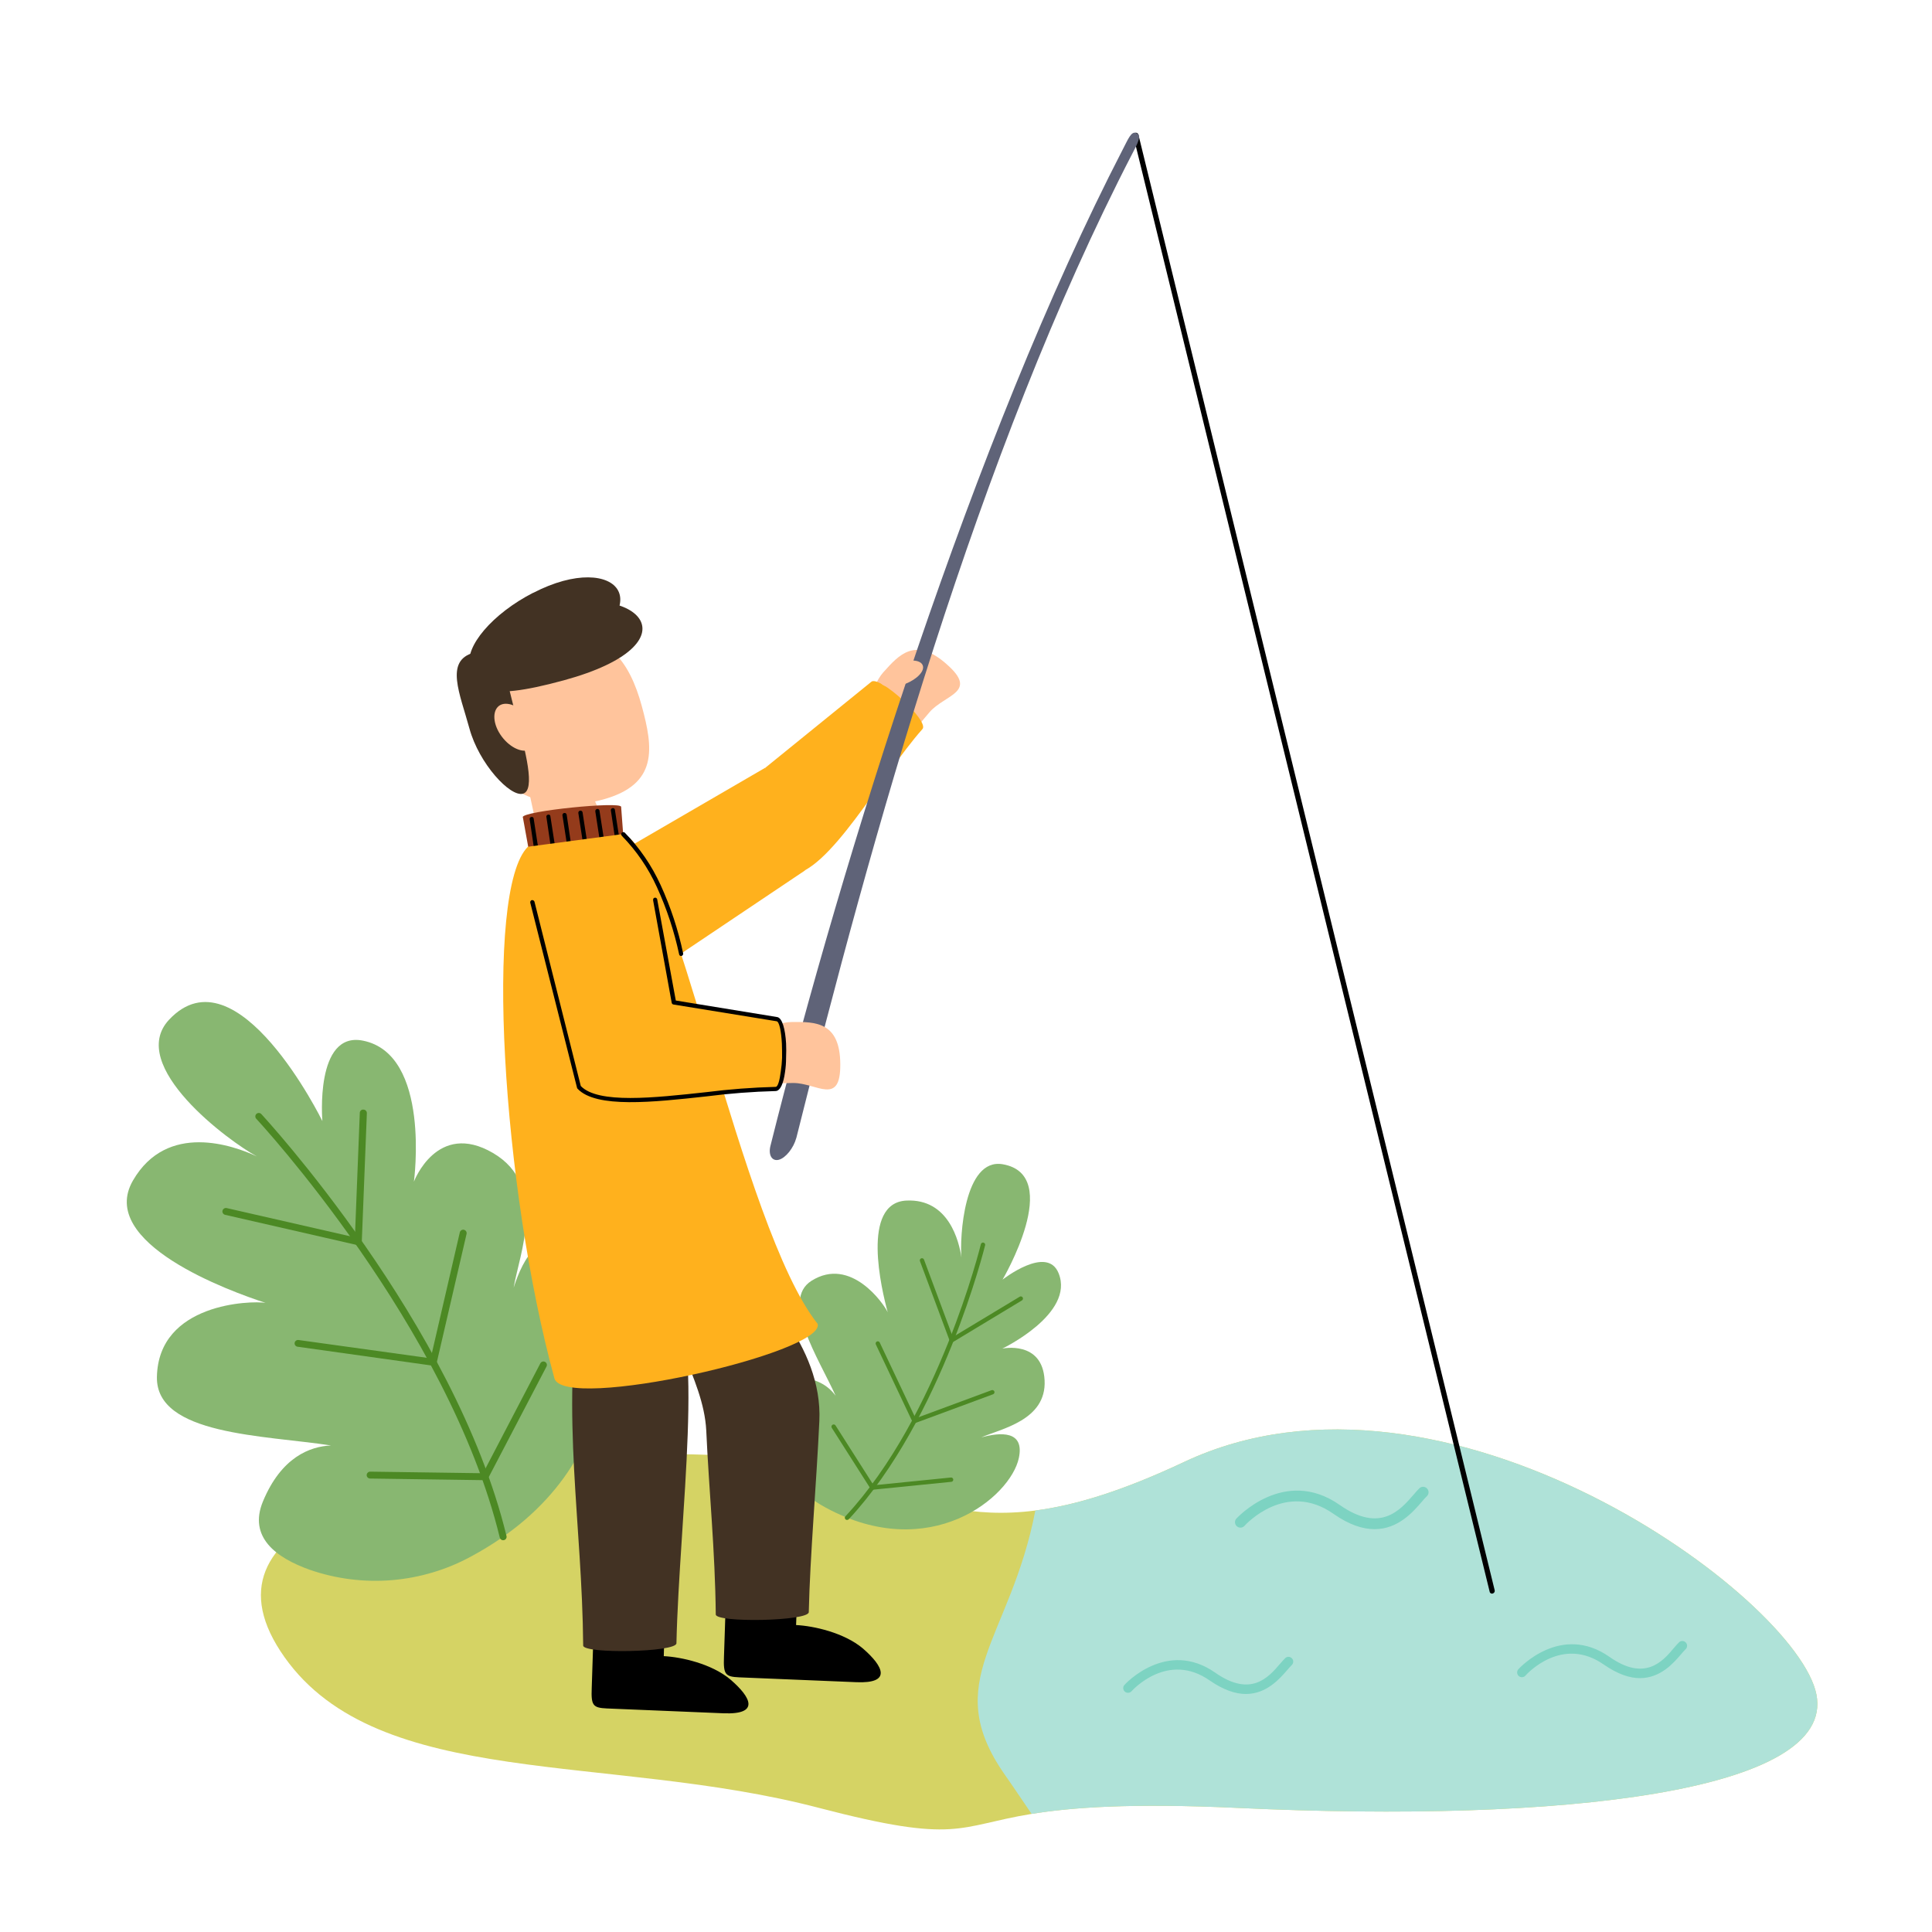
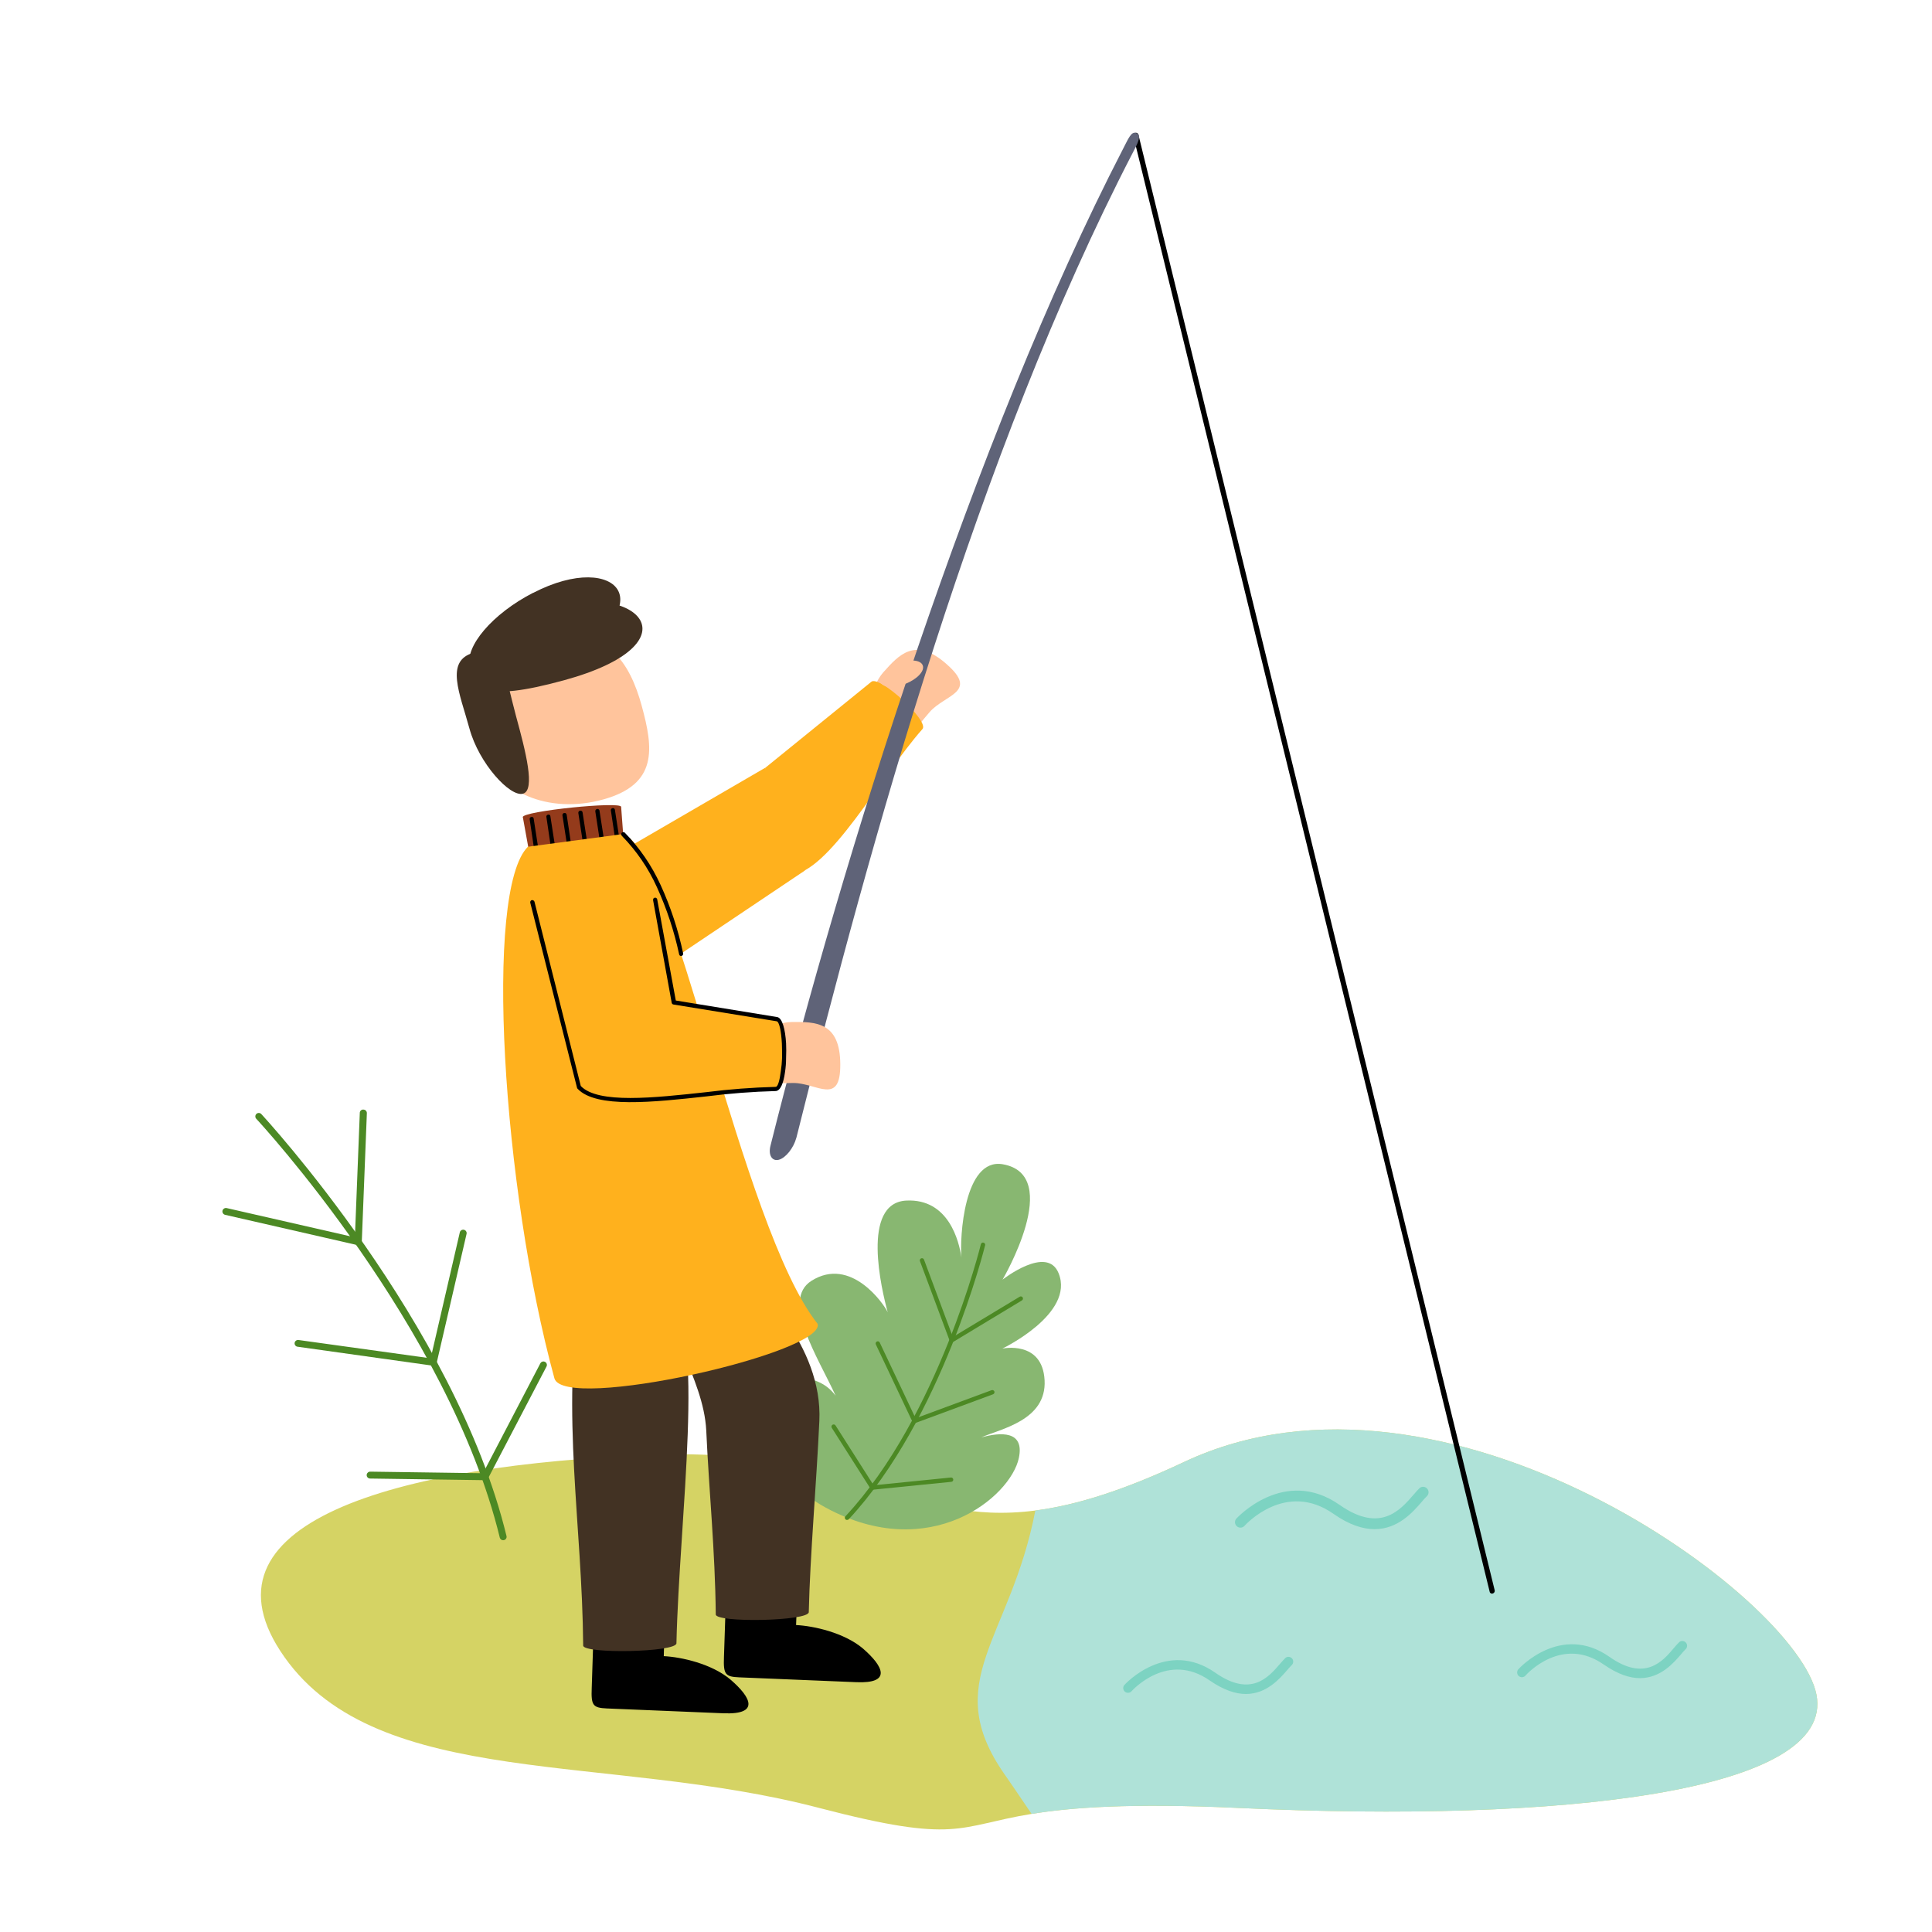
<svg xmlns="http://www.w3.org/2000/svg" width="500" zoomAndPan="magnify" viewBox="0 0 375 375" height="500" preserveAspectRatio="xMidYMid meet" version="1.0">
  <defs>
    <clipPath id="9b3be0b078">
      <path d="M 219 25.141 L 291 25.141 L 291 310 L 219 310 Z M 219 25.141 " clip-rule="nonzero" />
    </clipPath>
    <clipPath id="b3211d5d61">
      <path d="M 149 25.141 L 222 25.141 L 222 226 L 149 226 Z M 149 25.141 " clip-rule="nonzero" />
    </clipPath>
  </defs>
  <rect x="-37.5" width="450" fill="#ffffff" y="-37.5" height="450" fill-opacity="1" />
  <rect x="-37.5" width="450" fill="#ffffff" y="-37.5" height="450" fill-opacity="1" />
  <path fill="#d5d364" d="M 240.555 350.926 C 219.25 349.926 207.758 350.852 200.234 352.078 C 185.645 354.465 186.012 357.965 159.02 350.926 C 118.117 340.191 73.543 347.504 55.23 321.664 C 36.914 295.824 75.984 284.246 127.305 282.371 C 166.484 280.953 176.074 296.406 200.961 293.191 C 208.676 292.191 217.859 289.402 229.844 283.762 C 280.531 259.906 348.914 310.043 352.574 328.934 C 356.23 347.82 303.117 353.859 240.555 350.926 Z M 240.555 350.926 " fill-opacity="1" fill-rule="nonzero" />
  <path fill="#afe2d8" d="M 240.555 350.926 C 219.25 349.926 207.758 350.852 200.234 352.078 C 198.715 349.875 197.047 347.344 195.043 344.48 C 182.281 326.285 196.094 318.355 200.961 293.191 C 208.676 292.191 217.859 289.402 229.844 283.762 C 280.531 259.906 348.914 310.043 352.574 328.934 C 356.23 347.82 303.117 353.859 240.555 350.926 Z M 240.555 350.926 " fill-opacity="1" fill-rule="evenodd" />
-   <path fill="#88b771" d="M 111.41 243.68 C 105.223 237.422 101.559 244.137 99.699 249.934 C 100.777 243.43 106.434 230.074 95.688 223.793 C 84.812 217.441 80.34 229.359 80.34 229.359 C 80.34 229.359 83.703 204.629 70.445 201.988 C 61.07 200.113 62.574 217.598 62.574 217.598 C 62.574 217.598 46.023 183.863 32.828 197.914 C 24.449 206.836 44.586 221.645 49.852 224.453 C 45.348 222.355 32.457 217.691 25.82 229.117 C 18.746 241.281 44.688 250.66 51.535 252.883 C 48.773 252.434 30.734 252.883 30.457 267.27 C 30.242 278.59 51.328 278.566 64.25 280.562 C 60.172 280.754 54.605 282.812 51.027 291.453 C 48.199 298.332 53.523 302.348 60.137 304.695 C 62.695 305.582 65.316 306.191 68 306.531 C 70.684 306.867 73.375 306.926 76.074 306.703 C 78.77 306.48 81.414 305.98 84.008 305.203 C 86.602 304.43 89.086 303.395 91.461 302.098 C 123.676 284.754 120.113 252.484 111.41 243.68 Z M 111.41 243.68 " fill-opacity="1" fill-rule="nonzero" />
  <path fill="#4c8924" d="M 97.656 298.957 C 97.504 298.957 97.367 298.91 97.246 298.816 C 97.125 298.719 97.047 298.598 97.008 298.449 C 87.039 257.457 50.117 217.539 49.742 217.156 C 49.613 217.02 49.555 216.859 49.559 216.676 C 49.566 216.492 49.637 216.336 49.77 216.207 C 49.906 216.082 50.066 216.02 50.25 216.027 C 50.438 216.031 50.594 216.102 50.719 216.238 C 51.094 216.641 88.258 256.805 98.309 298.125 C 98.355 298.309 98.332 298.477 98.234 298.637 C 98.137 298.793 98 298.895 97.816 298.938 C 97.766 298.949 97.711 298.957 97.656 298.957 Z M 97.656 298.957 " fill-opacity="1" fill-rule="nonzero" />
  <path fill="#4c8924" d="M 69.555 241.68 C 69.508 241.688 69.457 241.688 69.41 241.68 L 43.695 235.797 C 43.516 235.754 43.375 235.656 43.277 235.5 C 43.176 235.344 43.148 235.176 43.188 234.992 C 43.23 234.816 43.332 234.676 43.488 234.578 C 43.641 234.48 43.809 234.449 43.988 234.484 L 68.887 240.172 L 69.836 216.016 C 69.836 215.82 69.91 215.656 70.055 215.527 C 70.203 215.402 70.375 215.348 70.57 215.375 C 70.754 215.383 70.91 215.457 71.035 215.594 C 71.156 215.73 71.215 215.891 71.207 216.074 L 70.223 241.039 C 70.219 241.219 70.152 241.375 70.023 241.5 C 69.891 241.625 69.734 241.684 69.555 241.68 Z M 69.555 241.68 " fill-opacity="1" fill-rule="nonzero" />
  <path fill="#4c8924" d="M 84.109 265.078 L 84.012 265.078 L 57.758 261.398 C 57.578 261.375 57.434 261.293 57.32 261.148 C 57.211 261.008 57.164 260.844 57.184 260.664 C 57.211 260.484 57.293 260.34 57.438 260.23 C 57.578 260.121 57.738 260.074 57.918 260.09 L 83.594 263.652 L 89.25 239.199 C 89.293 239.02 89.395 238.883 89.551 238.785 C 89.707 238.688 89.875 238.656 90.055 238.699 C 90.234 238.742 90.375 238.84 90.473 238.996 C 90.57 239.152 90.602 239.32 90.559 239.504 L 84.754 264.555 C 84.723 264.707 84.648 264.836 84.523 264.934 C 84.402 265.031 84.266 265.078 84.109 265.078 Z M 84.109 265.078 " fill-opacity="1" fill-rule="nonzero" />
  <path fill="#4c8924" d="M 94.145 287.301 L 71.832 286.984 C 71.648 286.98 71.492 286.914 71.363 286.781 C 71.234 286.648 71.168 286.492 71.172 286.305 C 71.18 286.121 71.25 285.965 71.383 285.84 C 71.512 285.711 71.672 285.645 71.855 285.645 L 93.754 285.953 L 104.883 264.621 C 104.973 264.457 105.102 264.348 105.281 264.293 C 105.457 264.238 105.625 264.254 105.789 264.34 C 105.953 264.426 106.062 264.559 106.121 264.734 C 106.176 264.91 106.16 265.082 106.074 265.246 L 94.746 286.93 C 94.625 287.184 94.422 287.305 94.145 287.301 Z M 94.145 287.301 " fill-opacity="1" fill-rule="nonzero" />
  <path fill="#88b771" d="M 197.758 282.996 C 198.906 277.598 194.125 277.988 190.449 279.004 C 194.227 277.332 203.176 275.699 202.754 267.895 C 202.336 260.09 194.551 261.762 194.551 261.762 C 194.551 261.762 208.656 255.008 205.473 247.129 C 203.227 241.57 194.594 248.379 194.594 248.379 C 194.594 248.379 206.547 228.07 194.645 225.984 C 187.086 224.66 186.262 240.312 186.613 244.062 C 186.16 240.98 184.16 232.609 175.895 233.031 C 167.082 233.516 171.113 250.352 172.305 254.707 C 171.57 253.102 165.148 243.785 157.508 248.602 C 151.512 252.391 158.785 263.453 162.203 270.926 C 160.695 268.852 157.699 266.637 151.918 267.746 C 147.34 268.629 147.074 272.816 148.125 277.082 C 148.543 278.73 149.129 280.316 149.879 281.844 C 150.625 283.367 151.523 284.801 152.57 286.141 C 153.617 287.477 154.789 288.695 156.09 289.789 C 157.391 290.883 158.789 291.828 160.285 292.633 C 180.48 303.59 196.152 290.602 197.758 282.996 Z M 197.758 282.996 " fill-opacity="1" fill-rule="nonzero" />
  <path fill="#4c8924" d="M 164.438 295.016 C 164.234 295.031 164.094 294.945 164.016 294.758 C 163.938 294.574 163.973 294.414 164.129 294.281 C 182.148 274.926 190.324 241.797 190.398 241.461 C 190.438 241.359 190.504 241.281 190.598 241.23 C 190.691 241.18 190.793 241.168 190.898 241.191 C 191.004 241.219 191.086 241.273 191.148 241.363 C 191.211 241.453 191.234 241.551 191.223 241.656 C 191.141 241.996 182.914 275.34 164.773 294.852 C 164.688 294.961 164.574 295.016 164.438 295.016 Z M 164.438 295.016 " fill-opacity="1" fill-rule="nonzero" />
  <path fill="#4c8924" d="M 184.734 260.531 C 184.688 260.539 184.641 260.539 184.594 260.531 C 184.473 260.488 184.387 260.406 184.344 260.281 L 178.562 244.785 C 178.523 244.676 178.527 244.566 178.574 244.461 C 178.621 244.355 178.699 244.285 178.809 244.242 C 178.918 244.203 179.023 244.207 179.129 244.254 C 179.234 244.301 179.309 244.383 179.348 244.488 L 184.945 259.516 L 197.922 251.691 C 198.02 251.629 198.125 251.613 198.242 251.641 C 198.355 251.668 198.441 251.73 198.5 251.832 C 198.562 251.93 198.574 252.039 198.547 252.152 C 198.52 252.266 198.453 252.352 198.355 252.41 L 184.953 260.504 C 184.883 260.531 184.809 260.539 184.734 260.531 Z M 184.734 260.531 " fill-opacity="1" fill-rule="nonzero" />
  <path fill="#4c8924" d="M 177.496 276.23 C 177.324 276.227 177.195 276.148 177.117 275.992 L 169.996 260.945 C 169.949 260.84 169.945 260.734 169.984 260.625 C 170.023 260.516 170.094 260.438 170.195 260.387 C 170.301 260.336 170.406 260.328 170.516 260.367 C 170.625 260.406 170.703 260.48 170.754 260.582 L 177.711 275.293 L 192.461 269.836 C 192.574 269.797 192.68 269.797 192.785 269.848 C 192.895 269.898 192.965 269.977 193.008 270.086 C 193.047 270.195 193.043 270.301 192.992 270.406 C 192.945 270.512 192.863 270.586 192.758 270.625 L 177.645 276.215 C 177.598 276.227 177.547 276.23 177.496 276.23 Z M 177.496 276.23 " fill-opacity="1" fill-rule="nonzero" />
  <path fill="#4c8924" d="M 169.32 289.152 C 169.172 289.152 169.055 289.086 168.969 288.961 L 161.445 277.141 C 161.383 277.039 161.367 276.93 161.395 276.816 C 161.422 276.699 161.484 276.609 161.586 276.547 C 161.688 276.484 161.797 276.465 161.91 276.492 C 162.027 276.52 162.117 276.586 162.18 276.684 L 169.57 288.293 L 184.566 286.785 C 184.68 286.773 184.785 286.801 184.875 286.875 C 184.965 286.949 185.016 287.043 185.027 287.16 C 185.039 287.273 185.008 287.379 184.938 287.469 C 184.863 287.559 184.77 287.609 184.652 287.621 L 169.395 289.152 Z M 169.32 289.152 " fill-opacity="1" fill-rule="nonzero" />
-   <path fill="#ffc49c" d="M 102.32 151.918 L 112.746 149.043 L 119.969 166.059 L 106.176 169.836 Z M 102.32 151.918 " fill-opacity="1" fill-rule="evenodd" />
  <path fill="#943b1b" d="M 101.461 158.613 C 101.379 157.43 120.504 155.496 120.562 156.605 L 121.055 163.227 L 102.996 166.961 L 101.484 158.613 Z M 101.461 158.613 " fill-opacity="1" fill-rule="evenodd" />
  <path fill="#ffc49c" d="M 105.516 124.262 C 117.711 120.902 122.305 128.75 124.559 137.004 C 126.812 145.254 127.762 152.207 117.094 155.172 C 106.426 158.137 96.246 153.699 93.988 145.426 C 91.734 137.148 93.254 127.594 105.516 124.262 Z M 105.516 124.262 " fill-opacity="1" fill-rule="evenodd" />
  <path fill="#423223" d="M 91.941 126.691 C 97.641 125.129 98.293 132.156 100.145 138.938 C 101.996 145.719 104.004 153.398 101.496 154.059 C 98.992 154.723 92.961 148.176 91.117 141.402 C 89.273 134.625 86.277 128.25 91.941 126.691 Z M 91.941 126.691 " fill-opacity="1" fill-rule="evenodd" />
  <path fill="#423223" d="M 105.648 117.898 C 124.523 112.75 135.152 125.004 109.504 132.031 C 93.168 136.508 92.309 133.348 91.242 129.441 C 90.176 125.535 96.613 120.363 105.648 117.898 Z M 105.648 117.898 " fill-opacity="1" fill-rule="evenodd" />
  <path fill="#423223" d="M 103.512 115.066 C 119.922 106.566 129.695 117.656 107.367 129.16 C 93.168 136.516 92.309 133.355 91.207 129.449 C 90.102 125.543 95.613 119.09 103.473 115.066 Z M 103.512 115.066 " fill-opacity="1" fill-rule="evenodd" />
  <path fill="#000000" d="M 102.812 159.031 C 102.785 158.922 102.805 158.82 102.871 158.73 C 102.934 158.637 103.023 158.586 103.137 158.578 C 103.246 158.547 103.352 158.562 103.445 158.633 C 103.535 158.699 103.586 158.793 103.59 158.906 L 104.656 165.809 C 104.672 165.914 104.648 166.012 104.586 166.098 C 104.523 166.188 104.438 166.242 104.332 166.262 C 104.219 166.281 104.113 166.258 104.02 166.195 C 103.922 166.133 103.863 166.043 103.836 165.934 Z M 102.812 159.031 " fill-opacity="1" fill-rule="nonzero" />
  <path fill="#000000" d="M 106.055 158.578 C 106.027 158.465 106.047 158.367 106.117 158.277 C 106.184 158.188 106.27 158.137 106.383 158.129 C 106.492 158.094 106.594 158.109 106.688 158.176 C 106.781 158.246 106.828 158.336 106.832 158.453 L 107.902 165.359 C 107.914 165.465 107.891 165.562 107.824 165.648 C 107.762 165.734 107.68 165.785 107.574 165.809 C 107.461 165.828 107.355 165.809 107.258 165.746 C 107.164 165.684 107.102 165.594 107.074 165.484 Z M 106.055 158.578 " fill-opacity="1" fill-rule="nonzero" />
  <path fill="#000000" d="M 109.168 158.254 C 109.156 158.145 109.184 158.047 109.246 157.957 C 109.312 157.871 109.398 157.816 109.504 157.797 C 109.617 157.773 109.723 157.797 109.816 157.859 C 109.914 157.926 109.969 158.016 109.992 158.129 L 111.02 165.027 C 111.043 165.141 111.02 165.246 110.957 165.344 C 110.891 165.438 110.801 165.496 110.688 165.52 C 110.574 165.531 110.477 165.504 110.387 165.43 C 110.297 165.359 110.25 165.266 110.242 165.152 Z M 109.168 158.254 " fill-opacity="1" fill-rule="nonzero" />
  <path fill="#000000" d="M 112.254 157.797 C 112.242 157.684 112.27 157.582 112.344 157.496 C 112.414 157.406 112.508 157.359 112.621 157.348 C 112.727 157.332 112.824 157.355 112.914 157.418 C 113 157.48 113.055 157.566 113.074 157.672 L 114.141 164.578 C 114.16 164.699 114.133 164.805 114.059 164.902 C 113.988 164.996 113.895 165.055 113.773 165.07 C 113.664 165.078 113.562 165.043 113.477 164.973 C 113.391 164.902 113.336 164.812 113.32 164.703 Z M 112.254 157.797 " fill-opacity="1" fill-rule="nonzero" />
  <path fill="#000000" d="M 115.551 157.512 C 115.531 157.391 115.555 157.281 115.629 157.184 C 115.699 157.086 115.797 157.031 115.918 157.016 C 116.031 157 116.133 157.031 116.223 157.105 C 116.312 157.176 116.359 157.27 116.367 157.387 L 117.441 164.285 C 117.449 164.398 117.418 164.5 117.348 164.59 C 117.273 164.68 117.18 164.73 117.066 164.742 C 116.957 164.754 116.859 164.73 116.773 164.668 C 116.688 164.602 116.633 164.516 116.617 164.41 Z M 115.551 157.512 " fill-opacity="1" fill-rule="nonzero" />
  <path fill="#000000" d="M 118.57 157.305 C 118.555 157.195 118.582 157.098 118.645 157.012 C 118.711 156.926 118.793 156.871 118.902 156.855 C 119.008 156.832 119.109 156.855 119.195 156.918 C 119.285 156.984 119.336 157.07 119.352 157.18 L 120.422 164.086 C 120.441 164.199 120.418 164.305 120.352 164.398 C 120.285 164.496 120.199 164.555 120.086 164.578 C 119.965 164.598 119.855 164.57 119.762 164.496 C 119.664 164.422 119.609 164.324 119.602 164.203 Z M 118.57 157.305 " fill-opacity="1" fill-rule="nonzero" />
  <path fill="#000000" d="M 154.488 315.418 C 157.898 315.582 163.848 316.891 167.5 319.98 C 171.57 323.52 173.047 326.797 166.234 326.512 L 143.461 325.57 C 140.793 325.445 140.383 325.035 140.523 321.582 L 140.898 310.242 C 140.977 308.188 154.77 308.352 154.688 310.816 L 154.52 315.418 Z M 154.488 315.418 " fill-opacity="1" fill-rule="evenodd" />
  <path fill="#423223" d="M 138.93 313.367 C 138.805 300.957 137.613 289.367 137.086 277.699 C 136.547 267.02 128.27 258.266 130.023 246.637 C 133.918 246.754 138.883 246.18 142.785 246.344 C 146.805 248.852 159.734 261.18 159.035 275.809 C 158.465 288.094 157.23 301.945 156.984 312.91 C 156.984 314.684 138.93 315.008 138.93 313.367 Z M 138.93 313.367 " fill-opacity="1" fill-rule="evenodd" />
  <path fill="#000000" d="M 128.828 321.457 C 132.234 321.621 138.148 322.93 141.801 326.02 C 145.906 329.559 147.383 332.801 140.523 332.551 L 117.793 331.609 C 115.082 331.484 114.715 331.035 114.855 327.621 L 115.223 316.281 C 115.301 314.227 129.055 314.391 128.965 316.859 L 128.84 321.457 Z M 128.828 321.457 " fill-opacity="1" fill-rule="evenodd" />
  <path fill="#423223" d="M 113.195 319.406 C 112.996 295.617 108.887 274.984 112.621 250.66 C 116.516 250.785 125.844 252.219 129.73 252.344 C 137.121 256.988 131.824 294.957 131.297 318.957 C 131.297 320.723 113.238 321.047 113.195 319.406 Z M 113.195 319.406 " fill-opacity="1" fill-rule="evenodd" />
  <path fill="#ffb11d" d="M 117.02 167.328 L 148.492 149.043 L 156.215 168.977 L 125.516 189.574 C 111.105 197.047 103.887 174.082 117.02 167.301 Z M 117.02 167.328 " fill-opacity="1" fill-rule="evenodd" />
  <path fill="#ffb11d" d="M 102.48 164.352 L 120.953 161.887 C 130.598 164.926 143.852 238.266 158.707 256.965 C 160.227 262.598 109.418 274.102 107.609 267.527 C 97.516 230.586 93.902 172.773 102.469 164.352 Z M 102.48 164.352 " fill-opacity="1" fill-rule="evenodd" />
-   <path fill="#ffc49c" d="M 97.184 136.805 C 98.781 136.066 101.371 137.371 102.93 139.746 C 104.488 142.121 104.445 144.711 102.852 145.492 C 101.254 146.27 98.664 144.926 97.098 142.547 C 95.531 140.172 95.582 137.582 97.184 136.805 Z M 97.184 136.805 " fill-opacity="1" fill-rule="evenodd" />
  <path fill="#ffc49c" d="M 183.785 128.957 C 189.941 134.375 183.457 134.789 180.457 138.195 C 177.461 141.602 175.574 145.137 172.172 142.145 C 171.766 141.785 171.398 141.391 171.074 140.961 C 170.746 140.531 170.461 140.074 170.223 139.59 C 169.988 139.102 169.797 138.598 169.66 138.074 C 169.523 137.555 169.434 137.02 169.402 136.48 C 169.367 135.941 169.387 135.402 169.457 134.867 C 169.527 134.332 169.652 133.809 169.828 133.297 C 170 132.785 170.223 132.293 170.496 131.824 C 170.766 131.359 171.082 130.922 171.438 130.516 C 174.477 127.102 177.637 123.484 183.793 128.957 Z M 183.785 128.957 " fill-opacity="1" fill-rule="evenodd" />
  <path fill="#ffb11d" d="M 147.789 159.895 L 148.523 149.043 L 169.094 132.359 C 170.562 130.891 180.512 140.004 179.035 141.527 C 171.07 150.477 160.77 169.711 153.32 169.793 L 147.773 159.895 Z M 147.789 159.895 " fill-opacity="1" fill-rule="evenodd" />
  <g clip-path="url(#9b3be0b078)">
    <path fill="#000000" d="M 219.984 26.391 C 219.949 26.254 219.969 26.125 220.039 26.004 C 220.109 25.883 220.215 25.805 220.352 25.773 C 220.484 25.738 220.613 25.758 220.734 25.828 C 220.855 25.898 220.934 26.004 220.969 26.141 L 290.121 308.684 C 290.148 308.816 290.125 308.941 290.055 309.059 C 289.984 309.176 289.883 309.254 289.754 309.293 C 289.613 309.344 289.484 309.332 289.355 309.254 C 289.23 309.18 289.156 309.07 289.137 308.926 Z M 219.984 26.391 " fill-opacity="1" fill-rule="nonzero" />
  </g>
  <g clip-path="url(#b3211d5d61)">
    <path fill="#5f6378" d="M 154.562 220.871 C 154.031 222.844 152.512 224.734 151.195 225.102 C 149.883 225.469 149.066 224.238 149.559 222.348 C 163.555 166.426 189.016 84.984 217.926 29.008 C 218.953 27.074 219.57 25.328 220.602 25.844 C 221.664 26.211 220.844 27.816 219.82 29.742 C 189.699 87.969 169.004 163.168 154.562 220.898 Z M 154.562 220.871 " fill-opacity="1" fill-rule="nonzero" />
  </g>
  <path fill="#ffc49c" d="M 179.105 129.152 C 179.52 130.227 178.043 131.832 175.734 132.73 C 173.43 133.625 171.27 133.465 170.855 132.359 C 170.445 131.258 171.922 129.691 174.223 128.785 C 176.52 127.883 178.695 128.051 179.105 129.152 Z M 179.105 129.152 " fill-opacity="1" fill-rule="evenodd" />
  <path fill="#ffc49c" d="M 163.098 206.527 C 163.18 214.75 158.543 210.207 153.988 210.207 C 149.434 210.207 145.578 211.184 145.531 206.668 C 145.531 206.129 145.582 205.59 145.688 205.062 C 145.789 204.531 145.941 204.016 146.148 203.516 C 146.352 203.016 146.602 202.539 146.898 202.09 C 147.195 201.637 147.535 201.219 147.914 200.836 C 148.289 200.449 148.703 200.105 149.148 199.801 C 149.598 199.5 150.066 199.242 150.562 199.031 C 151.059 198.816 151.574 198.656 152.102 198.547 C 152.629 198.434 153.164 198.375 153.703 198.371 C 158.258 198.324 163.055 198.324 163.098 206.543 Z M 163.098 206.527 " fill-opacity="1" fill-rule="evenodd" />
  <path fill="#ffb11d" d="M 116.066 200.281 L 124.602 193.543 L 150.742 197.82 C 152.797 197.898 152.676 211.465 150.543 211.383 C 138.562 211.383 117.426 216.473 112.379 211.008 L 116.051 200.281 Z M 116.066 200.281 " fill-opacity="1" fill-rule="evenodd" />
  <path fill="#ffb11d" d="M 127.188 174.648 L 133.711 210.477 L 112.406 211.016 L 103.371 175.141 C 101.168 159.039 125.25 159.98 127.219 174.648 Z M 127.188 174.648 " fill-opacity="1" fill-rule="evenodd" />
  <path fill="#000000" d="M 126.777 174.723 C 126.746 174.609 126.766 174.5 126.832 174.402 C 126.898 174.305 126.992 174.25 127.109 174.238 C 127.215 174.223 127.312 174.246 127.398 174.309 C 127.488 174.371 127.543 174.453 127.562 174.559 L 131.172 194.199 L 150.816 197.406 C 151.844 197.531 152.418 199.789 152.578 202.504 C 152.621 203.41 152.621 204.395 152.578 205.336 C 152.578 206.262 152.512 207.18 152.371 208.094 C 152.086 210.227 151.469 211.773 150.527 211.773 C 146.062 211.891 141.617 212.234 137.188 212.801 C 126.719 213.949 115.723 215.148 112.113 211.332 C 112.039 211.266 111.996 211.18 111.988 211.082 L 102.922 175.207 C 102.902 175.102 102.918 175 102.973 174.906 C 103.027 174.812 103.105 174.746 103.211 174.715 C 103.32 174.691 103.43 174.711 103.527 174.766 C 103.629 174.82 103.699 174.902 103.738 175.008 L 112.73 210.793 C 116.094 214.289 126.887 213.098 137.105 211.984 C 141.562 211.418 146.039 211.078 150.527 210.961 L 150.566 210.961 C 150.977 210.961 151.344 209.684 151.551 207.961 C 151.684 207.09 151.766 206.211 151.801 205.328 C 151.801 204.387 151.801 203.445 151.762 202.535 C 151.637 200.195 151.262 198.266 150.727 198.223 L 130.746 194.98 C 130.547 194.953 130.426 194.84 130.379 194.648 L 126.762 174.715 Z M 126.777 174.723 " fill-opacity="1" fill-rule="nonzero" />
  <path fill="#000000" d="M 120.695 162.23 C 120.613 162.145 120.574 162.043 120.574 161.922 C 120.574 161.805 120.613 161.703 120.695 161.613 C 120.887 161.484 121.078 161.484 121.266 161.613 C 124.18 164.609 126.5 168.008 128.238 171.809 C 130.184 176.062 131.633 180.473 132.598 185.051 C 132.621 185.164 132.602 185.27 132.535 185.367 C 132.473 185.469 132.379 185.527 132.266 185.551 C 132.156 185.57 132.059 185.551 131.969 185.484 C 131.879 185.418 131.828 185.328 131.816 185.219 C 130.852 180.719 129.414 176.379 127.504 172.191 C 125.816 168.473 123.547 165.152 120.695 162.23 Z M 120.695 162.23 " fill-opacity="1" fill-rule="nonzero" />
  <path fill="#7dd3c2" d="M 241.824 328.801 C 239.855 328.801 237.535 328.062 234.816 326.188 C 226.734 320.523 219.918 327.945 219.629 328.27 C 219.457 328.457 219.246 328.559 218.988 328.57 C 218.734 328.582 218.512 328.504 218.324 328.336 C 218.133 328.164 218.031 327.953 218.02 327.699 C 218.008 327.445 218.086 327.223 218.258 327.035 C 218.336 326.945 226.449 318.066 235.887 324.672 C 242.809 329.52 246.227 325.547 248.48 322.914 C 248.871 322.465 249.215 322.082 249.516 321.789 C 249.707 321.641 249.922 321.574 250.164 321.594 C 250.402 321.613 250.605 321.715 250.77 321.891 C 250.934 322.07 251.016 322.281 251.012 322.523 C 251.012 322.766 250.93 322.973 250.766 323.148 C 250.531 323.371 250.23 323.715 249.883 324.121 C 248.391 325.836 245.844 328.801 241.824 328.801 Z M 241.824 328.801 " fill-opacity="1" fill-rule="nonzero" />
  <path fill="#7dd3c2" d="M 318.316 325.727 C 316.355 325.727 314.035 324.988 311.316 323.105 C 303.234 317.426 296.418 324.863 296.129 325.188 C 296.051 325.289 295.953 325.371 295.844 325.434 C 295.73 325.492 295.609 325.531 295.48 325.543 C 295.352 325.555 295.23 325.539 295.105 325.496 C 294.984 325.457 294.875 325.395 294.781 325.309 C 294.684 325.223 294.609 325.121 294.559 325.004 C 294.504 324.887 294.477 324.766 294.473 324.637 C 294.473 324.508 294.496 324.383 294.543 324.266 C 294.594 324.145 294.664 324.043 294.758 323.953 C 294.836 323.863 302.949 314.984 312.387 321.59 C 319.27 326.438 322.723 322.496 324.93 319.84 C 325.254 319.445 325.598 319.07 325.965 318.715 C 326.152 318.566 326.371 318.5 326.609 318.52 C 326.852 318.539 327.055 318.637 327.219 318.816 C 327.383 318.996 327.461 319.203 327.461 319.445 C 327.461 319.688 327.379 319.898 327.215 320.074 C 326.902 320.383 326.609 320.707 326.332 321.047 C 324.871 322.762 322.328 325.719 318.316 325.727 Z M 318.316 325.727 " fill-opacity="1" fill-rule="nonzero" />
  <path fill="#7dd3c2" d="M 266.809 296.809 C 264.57 296.809 261.926 296.008 258.824 293.832 C 249.617 287.379 241.84 295.84 241.516 296.207 C 241.316 296.402 241.078 296.508 240.797 296.512 C 240.516 296.52 240.273 296.43 240.062 296.242 C 239.855 296.055 239.738 295.82 239.715 295.543 C 239.691 295.262 239.77 295.016 239.945 294.793 C 240.039 294.691 249.281 284.578 260.035 292.109 C 267.918 297.633 271.789 293.102 274.383 290.109 C 274.754 289.66 275.145 289.23 275.559 288.82 C 275.777 288.648 276.023 288.57 276.301 288.59 C 276.578 288.613 276.809 288.723 277 288.93 C 277.188 289.133 277.281 289.375 277.281 289.652 C 277.277 289.93 277.184 290.172 276.992 290.375 C 276.633 290.723 276.297 291.094 275.977 291.484 C 274.297 293.434 271.395 296.809 266.809 296.809 Z M 266.809 296.809 " fill-opacity="1" fill-rule="nonzero" />
</svg>